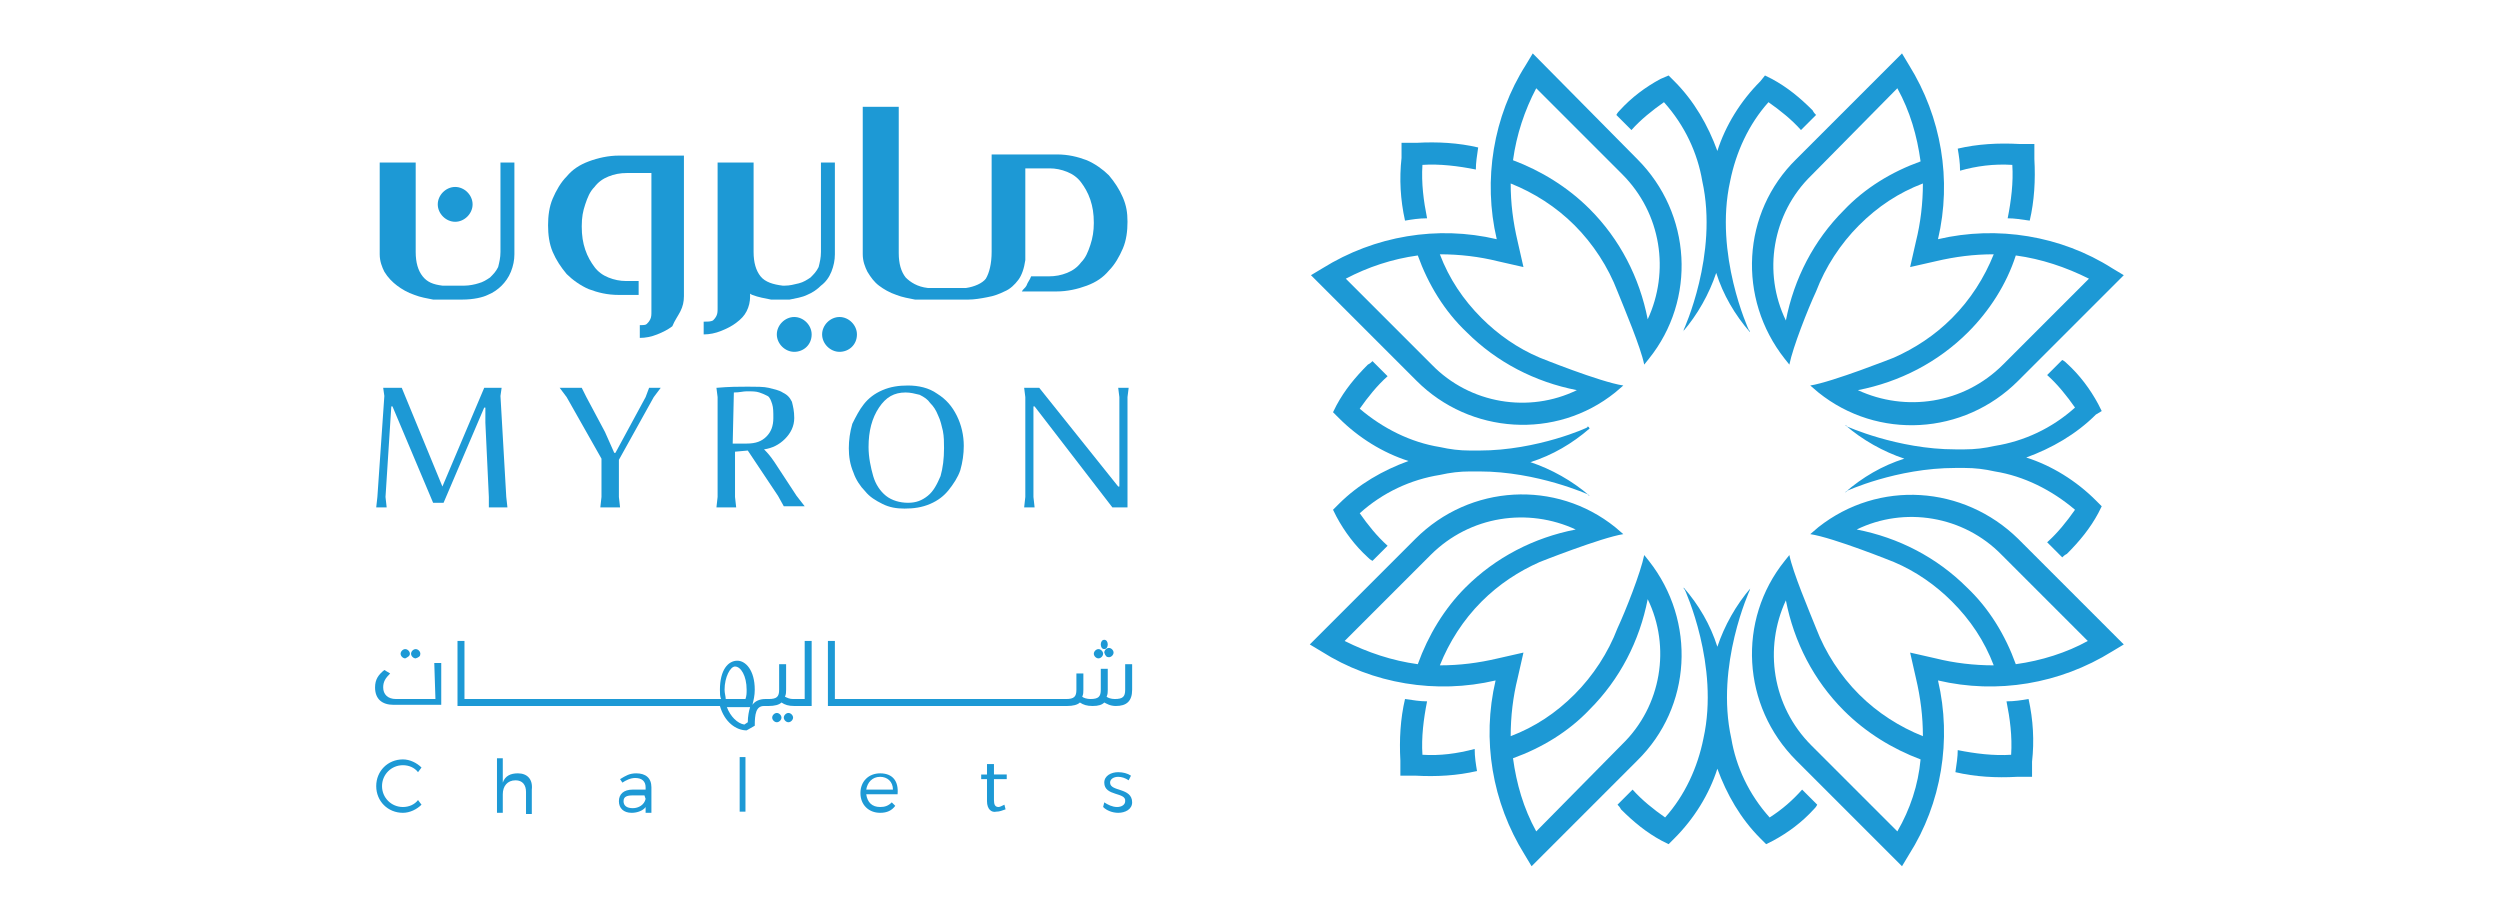
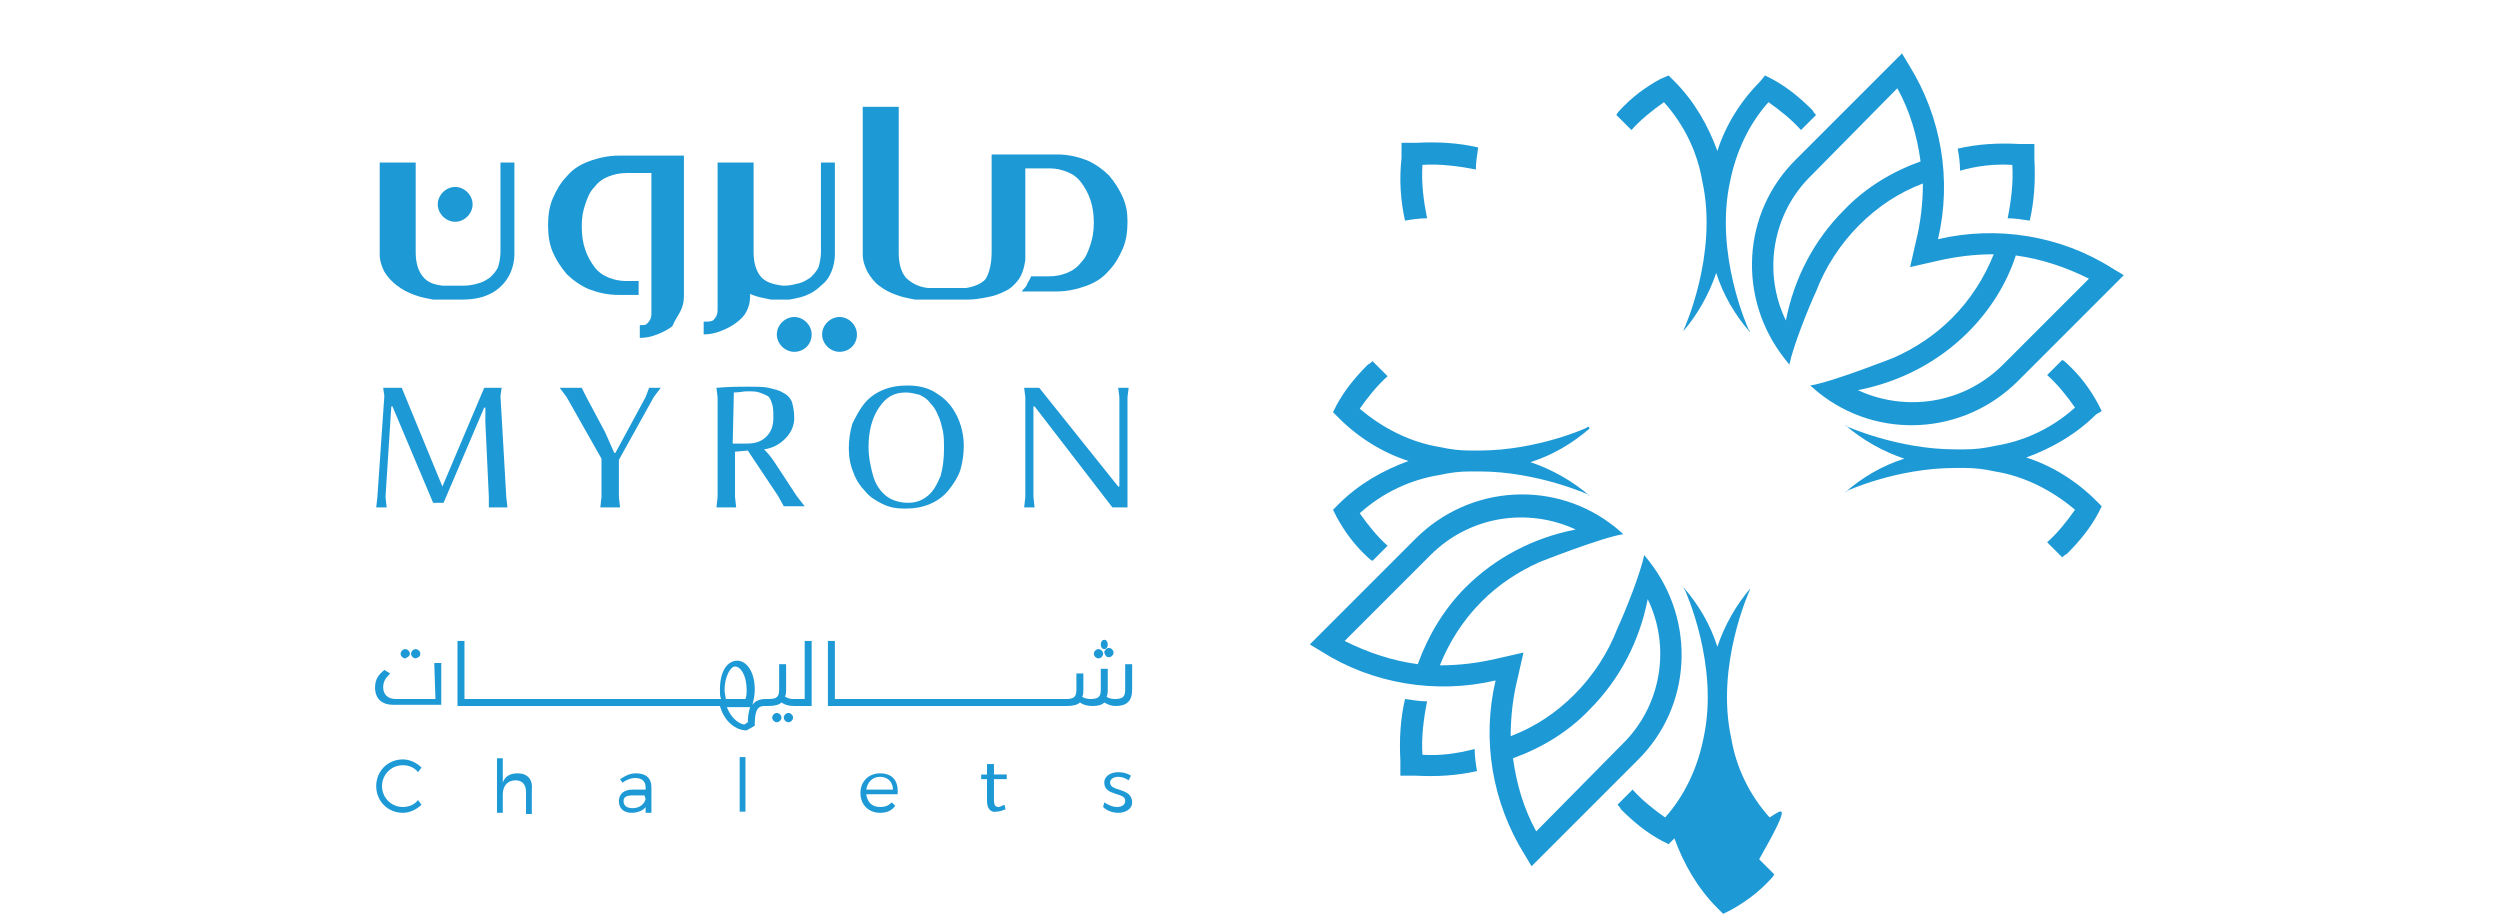
<svg xmlns="http://www.w3.org/2000/svg" version="1.1" id="Layer_1" x="0px" y="0px" width="215.3px" height="79.2px" viewBox="0 0 215.3 79.2" style="enable-background:new 0 0 215.3 79.2;" xml:space="preserve">
  <style type="text/css">
	.st0{fill:#1D99D5;}
</style>
  <g id="Layer_1-2">
    <g>
      <g>
        <path class="st0" d="M173.3,14.2c0.1,1.5-0.1,3.1-0.4,4.6c0.6,0,1.2,0.1,1.9,0.2c0.4-1.7,0.5-3.5,0.4-5.3l0-1.3l-1.3,0     c-1.8-0.1-3.6,0-5.3,0.4c0.1,0.6,0.2,1.2,0.2,1.9C170.2,14.3,171.7,14.1,173.3,14.2z" />
        <path class="st0" d="M153.7,30.9l0.4,0.5c0.3-1.5,1.6-4.8,2.3-6.3c0.8-2.1,2.1-4.1,3.7-5.7c1.6-1.6,3.4-2.8,5.5-3.6     c0,1.7-0.2,3.4-0.6,5l-0.5,2.2l2.2-0.5l0,0c1.7-0.4,3.3-0.6,5-0.6c-0.8,2-2,3.9-3.6,5.5c-1.5,1.5-3.2,2.6-5,3.4l0,0     c0,0-5.3,2.1-7.2,2.4l0.7,0.6c5.1,4.1,12.5,3.7,17.2-1l9.1-9.1l-1-0.6c-4.4-2.8-9.9-3.7-15-2.5c1.2-5.1,0.3-10.5-2.5-15l-0.6-1     l-9.1,9.1C150,18.3,149.6,25.7,153.7,30.9z M173.6,22c2.2,0.3,4.3,1,6.3,2l-7.4,7.4c-3.4,3.4-8.4,4.1-12.5,2.2     c3.6-0.7,6.9-2.4,9.5-5C171.3,26.8,172.8,24.5,173.6,22L173.6,22z M163.4,7.6c1.1,2,1.7,4.1,2,6.3c-2.5,0.9-4.8,2.3-6.6,4.2     c-2.6,2.6-4.3,5.9-5,9.5c-2-4.1-1.2-9.2,2.2-12.5L163.4,7.6L163.4,7.6z" />
        <path class="st0" d="M143.3,8.8c1.8,2,2.9,4.4,3.3,6.8v0c1.4,6.3-1.6,12.8-1.6,12.8l0,0c0,0.1,0,0.1-0.1,0.2     c1.3-1.5,2.3-3.3,2.9-5.1c0.6,1.9,1.6,3.6,2.9,5.1c0-0.1,0-0.1-0.1-0.2l0,0c0,0-3-6.5-1.6-12.8v0c0.5-2.5,1.6-4.9,3.3-6.8     c1,0.7,2,1.5,2.8,2.4l1.3-1.3c-0.1-0.1-0.2-0.2-0.3-0.4c-1.1-1.1-2.2-2-3.5-2.7l-0.6-0.3L151.6,7c-1.7,1.7-3,3.8-3.7,6     c-0.8-2.2-2-4.3-3.7-6l-0.5-0.5L143,6.8c-1.3,0.7-2.5,1.6-3.5,2.7c-0.1,0.1-0.2,0.2-0.3,0.4l1.3,1.3     C141.3,10.3,142.3,9.5,143.3,8.8L143.3,8.8z" />
        <path class="st0" d="M121,19c0.6-0.1,1.2-0.2,1.9-0.2c-0.3-1.5-0.5-3-0.4-4.6c1.5-0.1,3.1,0.1,4.6,0.4c0-0.6,0.1-1.2,0.2-1.9     c-1.7-0.4-3.5-0.5-5.3-0.4l-1.3,0l0,1.3C120.5,15.4,120.6,17.2,121,19L121,19z" />
        <path class="st0" d="M136.7,36.8L136.7,36.8c0.1,0-4.3,2-9.3,2c-0.3,0-0.5,0-0.8,0c0,0,0,0,0,0c-0.9,0-1.7-0.1-2.6-0.3h0     c-2.5-0.4-4.9-1.6-6.9-3.3c0.7-1,1.5-2,2.4-2.8l-1.3-1.3c-0.1,0.1-0.2,0.2-0.4,0.3c-1.1,1.1-2,2.2-2.7,3.5l-0.3,0.6l0.5,0.5     c1.7,1.7,3.8,3,6,3.7c-2.2,0.8-4.3,2-6,3.7l-0.5,0.5l0.3,0.6c0.7,1.3,1.6,2.5,2.7,3.5c0.1,0.1,0.2,0.2,0.4,0.3l1.3-1.3     c-0.9-0.8-1.7-1.8-2.4-2.8c2-1.8,4.4-2.9,6.9-3.3h0c0.9-0.2,1.7-0.3,2.6-0.3c0,0,0,0,0,0c0.3,0,0.5,0,0.8,0c5,0,9.4,2,9.4,2     l-0.1,0c0.1,0,0.1,0.1,0.2,0.1c-1.5-1.3-3.3-2.3-5.1-2.9c1.9-0.6,3.6-1.6,5.1-2.9C136.8,36.7,136.7,36.7,136.7,36.8L136.7,36.8z" />
-         <path class="st0" d="M139.1,33.8l0.7-0.6c-2-0.3-7.2-2.4-7.2-2.4l0,0c-1.9-0.8-3.6-2-5-3.4c-1.6-1.6-2.8-3.4-3.6-5.5     c1.7,0,3.4,0.2,5,0.6l0,0l2.2,0.5l-0.5-2.2c-0.4-1.7-0.6-3.3-0.6-5c2,0.8,3.9,2,5.5,3.6c1.6,1.6,2.9,3.6,3.7,5.7     c0.6,1.5,2,4.8,2.3,6.3l0.4-0.5c4.1-5.1,3.7-12.5-1-17.2L132,4.6l-0.6,1c-2.8,4.4-3.7,9.9-2.5,15c-5.1-1.2-10.5-0.3-15,2.5     l-1,0.6l9.1,9.1C126.6,37.4,134,37.9,139.1,33.8L139.1,33.8z M132.3,7.6l7.4,7.4c3.4,3.4,4.1,8.4,2.2,12.5     c-0.7-3.6-2.4-6.9-5-9.5c-1.9-1.9-4.2-3.3-6.6-4.2C130.6,11.6,131.3,9.5,132.3,7.6L132.3,7.6z M122.1,22c0.9,2.5,2.3,4.8,4.2,6.6     c2.6,2.6,5.9,4.3,9.5,5c-4.1,2-9.2,1.2-12.5-2.2l-7.4-7.4C117.8,23,119.9,22.3,122.1,22L122.1,22z" />
-         <path class="st0" d="M174.7,60.2c-0.6,0.1-1.2,0.2-1.9,0.2c0.3,1.5,0.5,3,0.4,4.6c-1.5,0.1-3.1-0.1-4.6-0.4     c0,0.6-0.1,1.2-0.2,1.9c1.7,0.4,3.5,0.5,5.3,0.4l1.3,0l0-1.3C175.2,63.8,175.1,62,174.7,60.2L174.7,60.2z" />
        <path class="st0" d="M181,35.4l-0.3-0.6c-0.7-1.3-1.6-2.5-2.7-3.5c-0.1-0.1-0.2-0.2-0.4-0.3l-1.3,1.3c0.9,0.8,1.7,1.8,2.4,2.8     c-2,1.8-4.4,2.9-6.9,3.3h0c-0.9,0.2-1.7,0.3-2.6,0.3c0,0,0,0,0,0c-0.3,0-0.5,0-0.8,0c-5,0-9.4-2-9.4-2l0.1,0     c-0.1,0-0.1-0.1-0.2-0.1c1.5,1.3,3.3,2.3,5.1,2.9c-1.9,0.6-3.6,1.6-5.1,2.9c0.1,0,0.1-0.1,0.2-0.1l-0.1,0c0,0,4.3-2,9.4-2     c0.3,0,0.5,0,0.8,0c0,0,0,0,0,0c0.9,0,1.7,0.1,2.6,0.3h0c2.5,0.4,4.9,1.6,6.9,3.3c-0.7,1-1.5,2-2.4,2.8l1.3,1.3     c0.1-0.1,0.2-0.2,0.4-0.3c1.1-1.1,2-2.2,2.7-3.5l0.3-0.6l-0.5-0.5c-1.7-1.7-3.8-3-6-3.7c2.2-0.8,4.3-2,6-3.7L181,35.4L181,35.4z" />
-         <path class="st0" d="M156.6,45.4l-0.7,0.6c2,0.3,7.2,2.4,7.2,2.4l0,0c1.9,0.8,3.6,2,5,3.4c1.6,1.6,2.8,3.4,3.6,5.5     c-1.7,0-3.4-0.2-5-0.6l0,0l-2.2-0.5l0.5,2.2c0.4,1.7,0.6,3.3,0.6,5c-2-0.8-3.9-2-5.5-3.6c-1.6-1.6-2.9-3.6-3.7-5.7     c-0.6-1.5-2-4.8-2.3-6.3l-0.4,0.5c-4.1,5.1-3.7,12.5,1,17.2l9.1,9.1l0.6-1c2.8-4.4,3.7-9.9,2.5-15c5.1,1.2,10.5,0.3,15-2.5l1-0.6     l-9.1-9.1C169.1,41.8,161.8,41.3,156.6,45.4L156.6,45.4z M163.4,71.6l-7.4-7.4c-3.4-3.4-4.1-8.4-2.2-12.5c0.7,3.6,2.4,6.9,5,9.5     c1.9,1.9,4.2,3.3,6.6,4.2C165.2,67.6,164.5,69.7,163.4,71.6L163.4,71.6z M173.6,57.2c-0.9-2.5-2.3-4.8-4.2-6.6     c-2.6-2.6-5.9-4.3-9.5-5c4.1-2,9.2-1.2,12.5,2.2l7.4,7.4C178,56.2,175.8,56.9,173.6,57.2L173.6,57.2z" />
-         <path class="st0" d="M152.4,70.4c-1.8-2-2.9-4.4-3.3-6.8v0c-1.4-6.3,1.6-12.8,1.6-12.8l0,0c0-0.1,0-0.1,0.1-0.2     c-1.3,1.5-2.3,3.3-2.9,5.1c-0.6-1.9-1.6-3.6-2.9-5.1c0,0.1,0,0.1,0.1,0.2l0,0c0,0,3,6.5,1.6,12.8v0c-0.5,2.5-1.6,4.9-3.3,6.8     c-1-0.7-2-1.5-2.8-2.4l-1.3,1.3c0.1,0.1,0.2,0.2,0.3,0.4c1.1,1.1,2.2,2,3.5,2.7l0.6,0.3l0.5-0.5c1.7-1.7,3-3.8,3.7-6     c0.8,2.2,2,4.3,3.7,6l0.5,0.5l0.6-0.3c1.3-0.7,2.5-1.6,3.5-2.7c0.1-0.1,0.2-0.2,0.3-0.4l-1.3-1.3     C154.4,68.9,153.5,69.7,152.4,70.4L152.4,70.4z" />
+         <path class="st0" d="M152.4,70.4c-1.8-2-2.9-4.4-3.3-6.8v0c-1.4-6.3,1.6-12.8,1.6-12.8l0,0c0-0.1,0-0.1,0.1-0.2     c-1.3,1.5-2.3,3.3-2.9,5.1c-0.6-1.9-1.6-3.6-2.9-5.1c0,0.1,0,0.1,0.1,0.2l0,0c0,0,3,6.5,1.6,12.8v0c-0.5,2.5-1.6,4.9-3.3,6.8     c-1-0.7-2-1.5-2.8-2.4l-1.3,1.3c0.1,0.1,0.2,0.2,0.3,0.4c1.1,1.1,2.2,2,3.5,2.7l0.6,0.3l0.5-0.5c0.8,2.2,2,4.3,3.7,6l0.5,0.5l0.6-0.3c1.3-0.7,2.5-1.6,3.5-2.7c0.1-0.1,0.2-0.2,0.3-0.4l-1.3-1.3     C154.4,68.9,153.5,69.7,152.4,70.4L152.4,70.4z" />
        <path class="st0" d="M122.5,65c-0.1-1.5,0.1-3.1,0.4-4.6c-0.6,0-1.2-0.1-1.9-0.2c-0.4,1.7-0.5,3.5-0.4,5.3l0,1.3l1.3,0     c1.8,0.1,3.6,0,5.3-0.4c-0.1-0.6-0.2-1.2-0.2-1.9C125.5,64.9,124,65.1,122.5,65L122.5,65z" />
        <path class="st0" d="M142,48.3l-0.4-0.5c-0.3,1.5-1.6,4.8-2.3,6.3c-0.8,2.1-2.1,4.1-3.7,5.7c-1.6,1.6-3.4,2.8-5.5,3.6     c0-1.7,0.2-3.4,0.6-5l0.5-2.2l-2.2,0.5l0,0c-1.7,0.4-3.3,0.6-5,0.6c0.8-2,2-3.9,3.6-5.5c1.5-1.5,3.2-2.6,5-3.4l0,0     c0,0,5.3-2.1,7.2-2.4l-0.7-0.6c-5.1-4.1-12.5-3.7-17.2,1l-9.1,9.1l1,0.6c4.4,2.8,9.9,3.7,15,2.5c-1.2,5.1-0.3,10.5,2.5,15l0.6,1     l9.1-9.1C145.7,60.9,146.1,53.5,142,48.3L142,48.3z M122.1,57.2c-2.2-0.3-4.3-1-6.3-2l7.4-7.4c3.4-3.4,8.4-4.1,12.5-2.2     c-3.6,0.7-6.9,2.4-9.5,5C124.4,52.4,123,54.7,122.1,57.2L122.1,57.2z M132.3,71.6c-1.1-2-1.7-4.1-2-6.3c2.5-0.9,4.8-2.3,6.6-4.2     c2.6-2.6,4.3-5.9,5-9.5c2,4.1,1.2,9.2-2.2,12.5L132.3,71.6L132.3,71.6z" />
      </g>
      <g>
        <path class="st0" d="M71.6,23.4c0.2-0.5,0.3-1,0.3-1.5V14h-1.2v7.7c0,0.5-0.1,0.9-0.2,1.3c-0.2,0.4-0.4,0.6-0.7,0.9     c-0.3,0.2-0.6,0.4-1,0.5c-0.4,0.1-0.8,0.2-1.2,0.2c0,0-0.2,0-0.2,0c-0.8-0.1-1.5-0.3-1.9-0.8c-0.4-0.5-0.6-1.2-0.6-2.1V14h-3.1     v7.9c0,0,0,0,0,0v3.6c0,0.4,0,0.7,0,1c0,0.3,0,0.5-0.1,0.7c-0.1,0.2-0.2,0.3-0.3,0.4c-0.2,0.1-0.4,0.1-0.8,0.1l0,1.1     c0.5,0,1-0.1,1.5-0.3c0.5-0.2,0.9-0.4,1.3-0.7c0.4-0.3,0.7-0.6,0.9-1c0.2-0.4,0.3-0.8,0.3-1.3v-0.2c0.1,0,0.1,0.1,0.2,0.1     c0.5,0.2,1.1,0.3,1.6,0.4c0.3,0,0.5,0,0.8,0h0c0.3,0,0.6,0,0.8,0c0.5-0.1,1.1-0.2,1.5-0.4c0.5-0.2,0.9-0.5,1.2-0.8     C71.1,24.3,71.4,23.9,71.6,23.4L71.6,23.4z" />
        <path class="st0" d="M34.2,24.6c0.4,0.3,0.9,0.6,1.5,0.8c0.5,0.2,1.1,0.3,1.6,0.4c0.3,0,0.5,0,0.8,0c0,0,1.3,0,1.7,0     c1,0,1.8-0.2,2.2-0.4c0.5-0.2,0.9-0.5,1.2-0.8c0.3-0.3,0.6-0.7,0.8-1.2c0.2-0.5,0.3-1,0.3-1.5V14h-1.2v7.7c0,0.5-0.1,0.9-0.2,1.3     c-0.2,0.4-0.4,0.6-0.7,0.9c-0.3,0.2-0.6,0.4-1,0.5c-0.3,0.1-0.8,0.2-1.2,0.2h-1.9c-0.8-0.1-1.3-0.3-1.7-0.8     c-0.4-0.5-0.6-1.2-0.6-2.1V14h-3.1v7.9c0,0.6,0.2,1.1,0.4,1.5C33.4,23.9,33.8,24.3,34.2,24.6z" />
        <path class="st0" d="M78,23.9c-0.4-0.5-0.6-1.2-0.6-2.1V9.2h-3.1v12.7c0,0.6,0.2,1.1,0.4,1.5c0.3,0.5,0.6,0.9,1,1.2     c0.4,0.3,0.9,0.6,1.5,0.8c0.5,0.2,1.1,0.3,1.6,0.4c0.3,0,0.5,0,0.8,0h0.1h3.4l0,0c0.1,0,0.2,0,0.3,0c0.5,0,1.1-0.1,1.6-0.2     c0.6-0.1,1.1-0.3,1.5-0.5c0.5-0.2,0.9-0.6,1.2-1c0.3-0.4,0.5-1,0.6-1.7v-7.9h2.1c0.5,0,1,0.1,1.5,0.3c0.5,0.2,0.9,0.5,1.2,0.9     c0.3,0.4,0.6,0.9,0.8,1.5c0.2,0.6,0.3,1.2,0.3,2c0,0.7-0.1,1.3-0.3,1.9c-0.2,0.6-0.4,1.1-0.8,1.5c-0.3,0.4-0.7,0.7-1.2,0.9     c-0.5,0.2-1,0.3-1.6,0.3h-1.5c-0.1,0.3-0.3,0.5-0.4,0.8c-0.1,0.2-0.3,0.3-0.4,0.5h3c0.9,0,1.8-0.2,2.6-0.5     c0.8-0.3,1.4-0.7,1.9-1.3c0.5-0.5,0.9-1.2,1.2-1.9c0.3-0.7,0.4-1.5,0.4-2.3S97,17.7,96.7,17c-0.3-0.7-0.7-1.3-1.2-1.9     c-0.5-0.5-1.2-1-1.9-1.3c-0.8-0.3-1.6-0.5-2.6-0.5h-5.6v8.4c0,1-0.2,1.8-0.5,2.3c-0.3,0.4-1,0.7-1.7,0.8l-3.3,0     C79,24.7,78.4,24.3,78,23.9L78,23.9z" />
        <path class="st0" d="M69.9,28.8c0-0.8-0.7-1.5-1.5-1.5s-1.5,0.7-1.5,1.5s0.7,1.5,1.5,1.5S69.9,29.7,69.9,28.8z" />
        <path class="st0" d="M73.8,28.8c0-0.8-0.7-1.5-1.5-1.5s-1.5,0.7-1.5,1.5s0.7,1.5,1.5,1.5S73.8,29.7,73.8,28.8z" />
        <path class="st0" d="M39.2,19.1c0.8,0,1.5-0.7,1.5-1.5c0-0.8-0.7-1.5-1.5-1.5s-1.5,0.7-1.5,1.5C37.7,18.4,38.4,19.1,39.2,19.1z" />
        <path class="st0" d="M58.6,26.8c0.2-0.4,0.3-0.8,0.3-1.3V13.4h-5.6c-0.9,0-1.8,0.2-2.6,0.5c-0.8,0.3-1.4,0.7-1.9,1.3     c-0.5,0.5-0.9,1.2-1.2,1.9c-0.3,0.7-0.4,1.5-0.4,2.3c0,0.8,0.1,1.6,0.4,2.3c0.3,0.7,0.7,1.3,1.2,1.9c0.5,0.5,1.2,1,1.9,1.3     c0.8,0.3,1.6,0.5,2.6,0.5H55v-1.2h-1.1c-0.5,0-1-0.1-1.5-0.3c-0.5-0.2-0.9-0.5-1.2-0.9c-0.3-0.4-0.6-0.9-0.8-1.5     c-0.2-0.6-0.3-1.2-0.3-2s0.1-1.3,0.3-1.9c0.2-0.6,0.4-1.1,0.8-1.5c0.3-0.4,0.7-0.7,1.2-0.9c0.5-0.2,1-0.3,1.6-0.3h2.1l0-0.1     l0,9.4c0,0,0,2.3,0,2.6s0,0.5-0.1,0.7c-0.1,0.2-0.2,0.3-0.3,0.4c-0.1,0.1-0.3,0.1-0.6,0.1v1.1c0.5,0,1-0.1,1.5-0.3     c0.5-0.2,0.9-0.4,1.3-0.7C58.1,27.6,58.4,27.2,58.6,26.8L58.6,26.8z" />
        <polygon class="st0" points="41.8,35.1 41.8,36.4 42.1,42.8 42.1,43.7 43.7,43.7 43.6,42.8 43.1,34.1 43.2,33.4 41.7,33.4      38.1,41.9 38.1,41.9 34.6,33.4 33,33.4 33.1,34.1 32.5,42.8 32.4,43.7 33.3,43.7 33.2,42.8 33.7,35 33.8,35 37.3,43.3 38.2,43.3      41.7,35.1    " />
        <polygon class="st0" points="56.3,34.2 56.9,33.4 55.9,33.4 55.6,34.2 53,39 52.9,39 52.1,37.2 50.5,34.2 50.1,33.4 48.2,33.4      48.8,34.2 51.8,39.5 51.8,42.8 51.7,43.7 53.4,43.7 53.3,42.8 53.3,39.6    " />
        <path class="st0" d="M64.4,38.8l2.6,3.9l0.5,0.9h1.8l-0.7-0.9l-1.9-2.9c-0.4-0.6-0.7-0.9-0.9-1.1c0.7-0.1,1.3-0.4,1.8-0.9     c0.5-0.5,0.8-1.1,0.8-1.8c0-0.6-0.1-1-0.2-1.4c-0.2-0.4-0.4-0.6-0.8-0.8c-0.3-0.2-0.8-0.3-1.2-0.4s-1.1-0.1-1.8-0.1     c-0.7,0-1.6,0-2.7,0.1l0.1,0.8v8.6l-0.1,0.9h1.7l-0.1-0.9v-3.9L64.4,38.8L64.4,38.8z M63.2,33.8c0.5,0,0.8-0.1,1.1-0.1     c0.5,0,0.8,0,1.1,0.1c0.3,0.1,0.5,0.2,0.7,0.3s0.3,0.4,0.4,0.7c0.1,0.3,0.1,0.7,0.1,1.2c0,0.7-0.2,1.2-0.6,1.6     c-0.4,0.4-0.9,0.6-1.7,0.6h-1.2L63.2,33.8L63.2,33.8z" />
        <path class="st0" d="M80.7,33.9c-0.7-0.5-1.6-0.7-2.5-0.7c-0.8,0-1.5,0.1-2.2,0.4c-0.7,0.3-1.2,0.7-1.6,1.2     c-0.4,0.5-0.7,1.1-1,1.7c-0.2,0.7-0.3,1.4-0.3,2.1s0.1,1.4,0.4,2.1c0.2,0.6,0.6,1.2,1,1.6c0.4,0.5,0.9,0.8,1.5,1.1     c0.6,0.3,1.2,0.4,1.9,0.4c0.8,0,1.5-0.1,2.2-0.4c0.7-0.3,1.2-0.7,1.6-1.2s0.8-1.1,1-1.7c0.2-0.7,0.3-1.4,0.3-2.1     c0-0.9-0.2-1.8-0.6-2.6S81.5,34.4,80.7,33.9L80.7,33.9z M81,41c-0.3,0.7-0.6,1.3-1.1,1.7c-0.5,0.4-1,0.6-1.7,0.6     c-0.7,0-1.4-0.2-1.9-0.6c-0.5-0.4-0.9-1-1.1-1.7c-0.2-0.7-0.4-1.6-0.4-2.5c0-1.4,0.3-2.5,0.9-3.4s1.3-1.3,2.3-1.3     c0.4,0,0.8,0.1,1.2,0.2c0.4,0.2,0.7,0.4,0.9,0.7c0.3,0.3,0.5,0.6,0.7,1.1c0.2,0.4,0.3,0.9,0.4,1.3c0.1,0.5,0.1,1,0.1,1.5     C81.3,39.5,81.2,40.3,81,41L81,41z" />
        <polygon class="st0" points="97.1,34.2 97.2,33.4 96.3,33.4 96.4,34.2 96.4,41.9 96.3,41.9 89.5,33.4 88.2,33.4 88.3,34.2      88.3,42.8 88.2,43.7 89.1,43.7 89,42.8 89,35 89.1,35 95.8,43.7 97.1,43.7    " />
        <path class="st0" d="M37.5,60.2h-3.4c-0.7,0-1.1-0.4-1.1-1c0-0.5,0.2-0.8,0.6-1.2l-0.5-0.3c-0.5,0.4-0.8,0.8-0.8,1.5     c0,1,0.6,1.5,1.6,1.5l4.1,0v-3.6h-0.6L37.5,60.2L37.5,60.2z" />
        <path class="st0" d="M36.2,56.3c0-0.2-0.2-0.4-0.4-0.4s-0.4,0.2-0.4,0.4s0.2,0.4,0.4,0.4C36.1,56.6,36.2,56.5,36.2,56.3z" />
        <path class="st0" d="M35.3,56.3c0-0.2-0.2-0.4-0.4-0.4s-0.4,0.2-0.4,0.4s0.2,0.4,0.4,0.4C35.1,56.6,35.3,56.5,35.3,56.3z" />
        <path class="st0" d="M67.9,61.4c-0.2,0-0.4,0.2-0.4,0.4s0.2,0.4,0.4,0.4c0.2,0,0.4-0.2,0.4-0.4S68.1,61.4,67.9,61.4z" />
        <path class="st0" d="M66.9,61.4c-0.2,0-0.4,0.2-0.4,0.4s0.2,0.4,0.4,0.4s0.4-0.2,0.4-0.4S67.1,61.4,66.9,61.4z" />
        <path class="st0" d="M69.3,60.2h-0.6l0,0l0,0h-0.4c-0.3,0-0.5-0.1-0.7-0.2c0.1-0.2,0.1-0.4,0.1-0.6v-2.2h-0.6v2.2     c0,0.6-0.2,0.8-0.9,0.8h-0.2l0,0h-0.1c-0.5,0-0.9,0.2-1.1,0.5c0.1-0.4,0.2-0.8,0.2-1.3c0-1.7-0.8-2.5-1.5-2.5     c-0.8,0-1.5,0.8-1.5,2.5c0,0.3,0,0.6,0.1,0.8h-0.8c0,0,0,0,0,0H40v-5h-0.6v5.6h21.7h0H62c0.4,1.4,1.4,2.1,2.3,2.1l0.7-0.4     c0-1,0.1-1.7,0.8-1.7h0.1l0,0h0.3c0.5,0,0.9-0.1,1.1-0.3c0.3,0.2,0.6,0.3,1.1,0.3h0.3l0,0h1.2v-5.6h-0.6L69.3,60.2L69.3,60.2z      M62.4,59.4c0-1.1,0.5-2,0.9-2c0.5,0,1,0.8,1,2c0,0.3,0,0.5-0.1,0.8h-1.7C62.5,60,62.4,59.7,62.4,59.4L62.4,59.4z M64.4,62.2     l-0.3,0.2c-0.6-0.1-1.2-0.7-1.5-1.5h2C64.5,61.2,64.4,61.7,64.4,62.2L64.4,62.2z" />
        <path class="st0" d="M95.5,56.6c0.2,0,0.4-0.2,0.4-0.4s-0.2-0.4-0.4-0.4c-0.2,0-0.4,0.2-0.4,0.4C95.2,56.5,95.3,56.6,95.5,56.6z" />
        <path class="st0" d="M96.1,60.8c0.9,0,1.4-0.4,1.4-1.4v-2.2h-0.6v2.2c0,0.6-0.2,0.8-0.9,0.8c-0.3,0-0.6-0.1-0.7-0.2     c0.1-0.2,0.1-0.4,0.1-0.6v-1.8h-0.6v1.8c0,0.6-0.2,0.8-0.9,0.8c-0.3,0-0.6-0.1-0.7-0.2c0.1-0.2,0.1-0.4,0.1-0.6V58h-0.6v1.4     c0,0.6-0.2,0.8-0.9,0.8h-0.2l0,0H72.7l0,0l0,0h-0.8v-5h-0.6v5.6h1.4l0,0l0,0h18.9l0,0h0.3c0.5,0,0.9-0.1,1.1-0.3     c0.3,0.2,0.6,0.3,1.1,0.3s0.8-0.1,1-0.3C95.3,60.6,95.6,60.8,96.1,60.8L96.1,60.8z" />
        <path class="st0" d="M95.4,55.5c0-0.2-0.1-0.4-0.3-0.4s-0.3,0.2-0.3,0.4s0.1,0.4,0.3,0.4S95.4,55.7,95.4,55.5z" />
        <path class="st0" d="M94.2,56.3c0,0.2,0.2,0.4,0.4,0.4s0.4-0.2,0.4-0.4s-0.2-0.4-0.4-0.4S94.2,56.1,94.2,56.3z" />
        <path class="st0" d="M34.7,69.5c-1,0-1.8-0.8-1.8-1.8c0-1,0.8-1.8,1.8-1.8c0.5,0,1,0.2,1.3,0.6l0.3-0.4c-0.4-0.4-1-0.7-1.6-0.7     c-1.3,0-2.3,1-2.3,2.3c0,1.3,1,2.3,2.3,2.3c0.6,0,1.2-0.3,1.6-0.7L36,68.9C35.7,69.3,35.2,69.5,34.7,69.5L34.7,69.5z" />
        <path class="st0" d="M44.6,66.6c-0.6,0-1.1,0.2-1.3,0.8v-2.1h-0.5v4.7h0.5v-1.6c0-0.7,0.4-1.2,1.1-1.2c0.6,0,0.9,0.4,0.9,1v1.9     h0.5v-2.1C45.9,67.1,45.4,66.6,44.6,66.6L44.6,66.6z" />
        <path class="st0" d="M54.8,66.6c-0.6,0-0.9,0.2-1.4,0.5l0.2,0.3c0.3-0.2,0.7-0.4,1.1-0.4c0.6,0,0.9,0.3,0.9,0.8V68h-1.1     c-0.8,0-1.2,0.4-1.2,1s0.4,1,1.1,1c0.5,0,1-0.2,1.2-0.5v0.5h0.5l0-2.2C56.1,67,55.6,66.6,54.8,66.6L54.8,66.6z M55.6,68.8     c-0.1,0.5-0.6,0.8-1.1,0.8c-0.5,0-0.8-0.2-0.8-0.6s0.3-0.5,0.8-0.5h1L55.6,68.8L55.6,68.8z" />
        <rect x="63.7" y="65.2" class="st0" width="0.5" height="4.7" />
        <path class="st0" d="M75.8,66.6c-1,0-1.7,0.7-1.7,1.7s0.7,1.7,1.7,1.7c0.6,0,1-0.2,1.3-0.6l-0.3-0.3c-0.3,0.3-0.6,0.4-1,0.4     c-0.7,0-1.1-0.4-1.2-1.1h2.7C77.4,67.3,76.9,66.6,75.8,66.6z M74.6,68c0.1-0.6,0.5-1.1,1.2-1.1c0.6,0,1.1,0.4,1.1,1.1H74.6z" />
        <path class="st0" d="M86,69.5c-0.3,0-0.4-0.2-0.4-0.6v-1.8h1.1v-0.4h-1.1v-0.9H85v0.9h-0.5v0.4H85V69c0,0.7,0.4,1,0.8,0.9     c0.3,0,0.5-0.1,0.8-0.2l-0.1-0.4C86.3,69.4,86.1,69.5,86,69.5L86,69.5z" />
        <path class="st0" d="M95.6,67.4c0-0.3,0.3-0.5,0.7-0.5c0.3,0,0.6,0.1,0.9,0.3l0.2-0.4c-0.3-0.2-0.7-0.3-1.1-0.3     c-0.6,0-1.2,0.3-1.2,0.9c0,1.2,1.9,0.8,1.8,1.6c0,0.3-0.3,0.5-0.7,0.5c-0.4,0-0.8-0.2-1.1-0.4L95,69.5c0.3,0.3,0.8,0.5,1.3,0.5     c0.6,0,1.2-0.3,1.2-0.9C97.5,67.8,95.6,68.2,95.6,67.4L95.6,67.4z" />
      </g>
    </g>
  </g>
</svg>